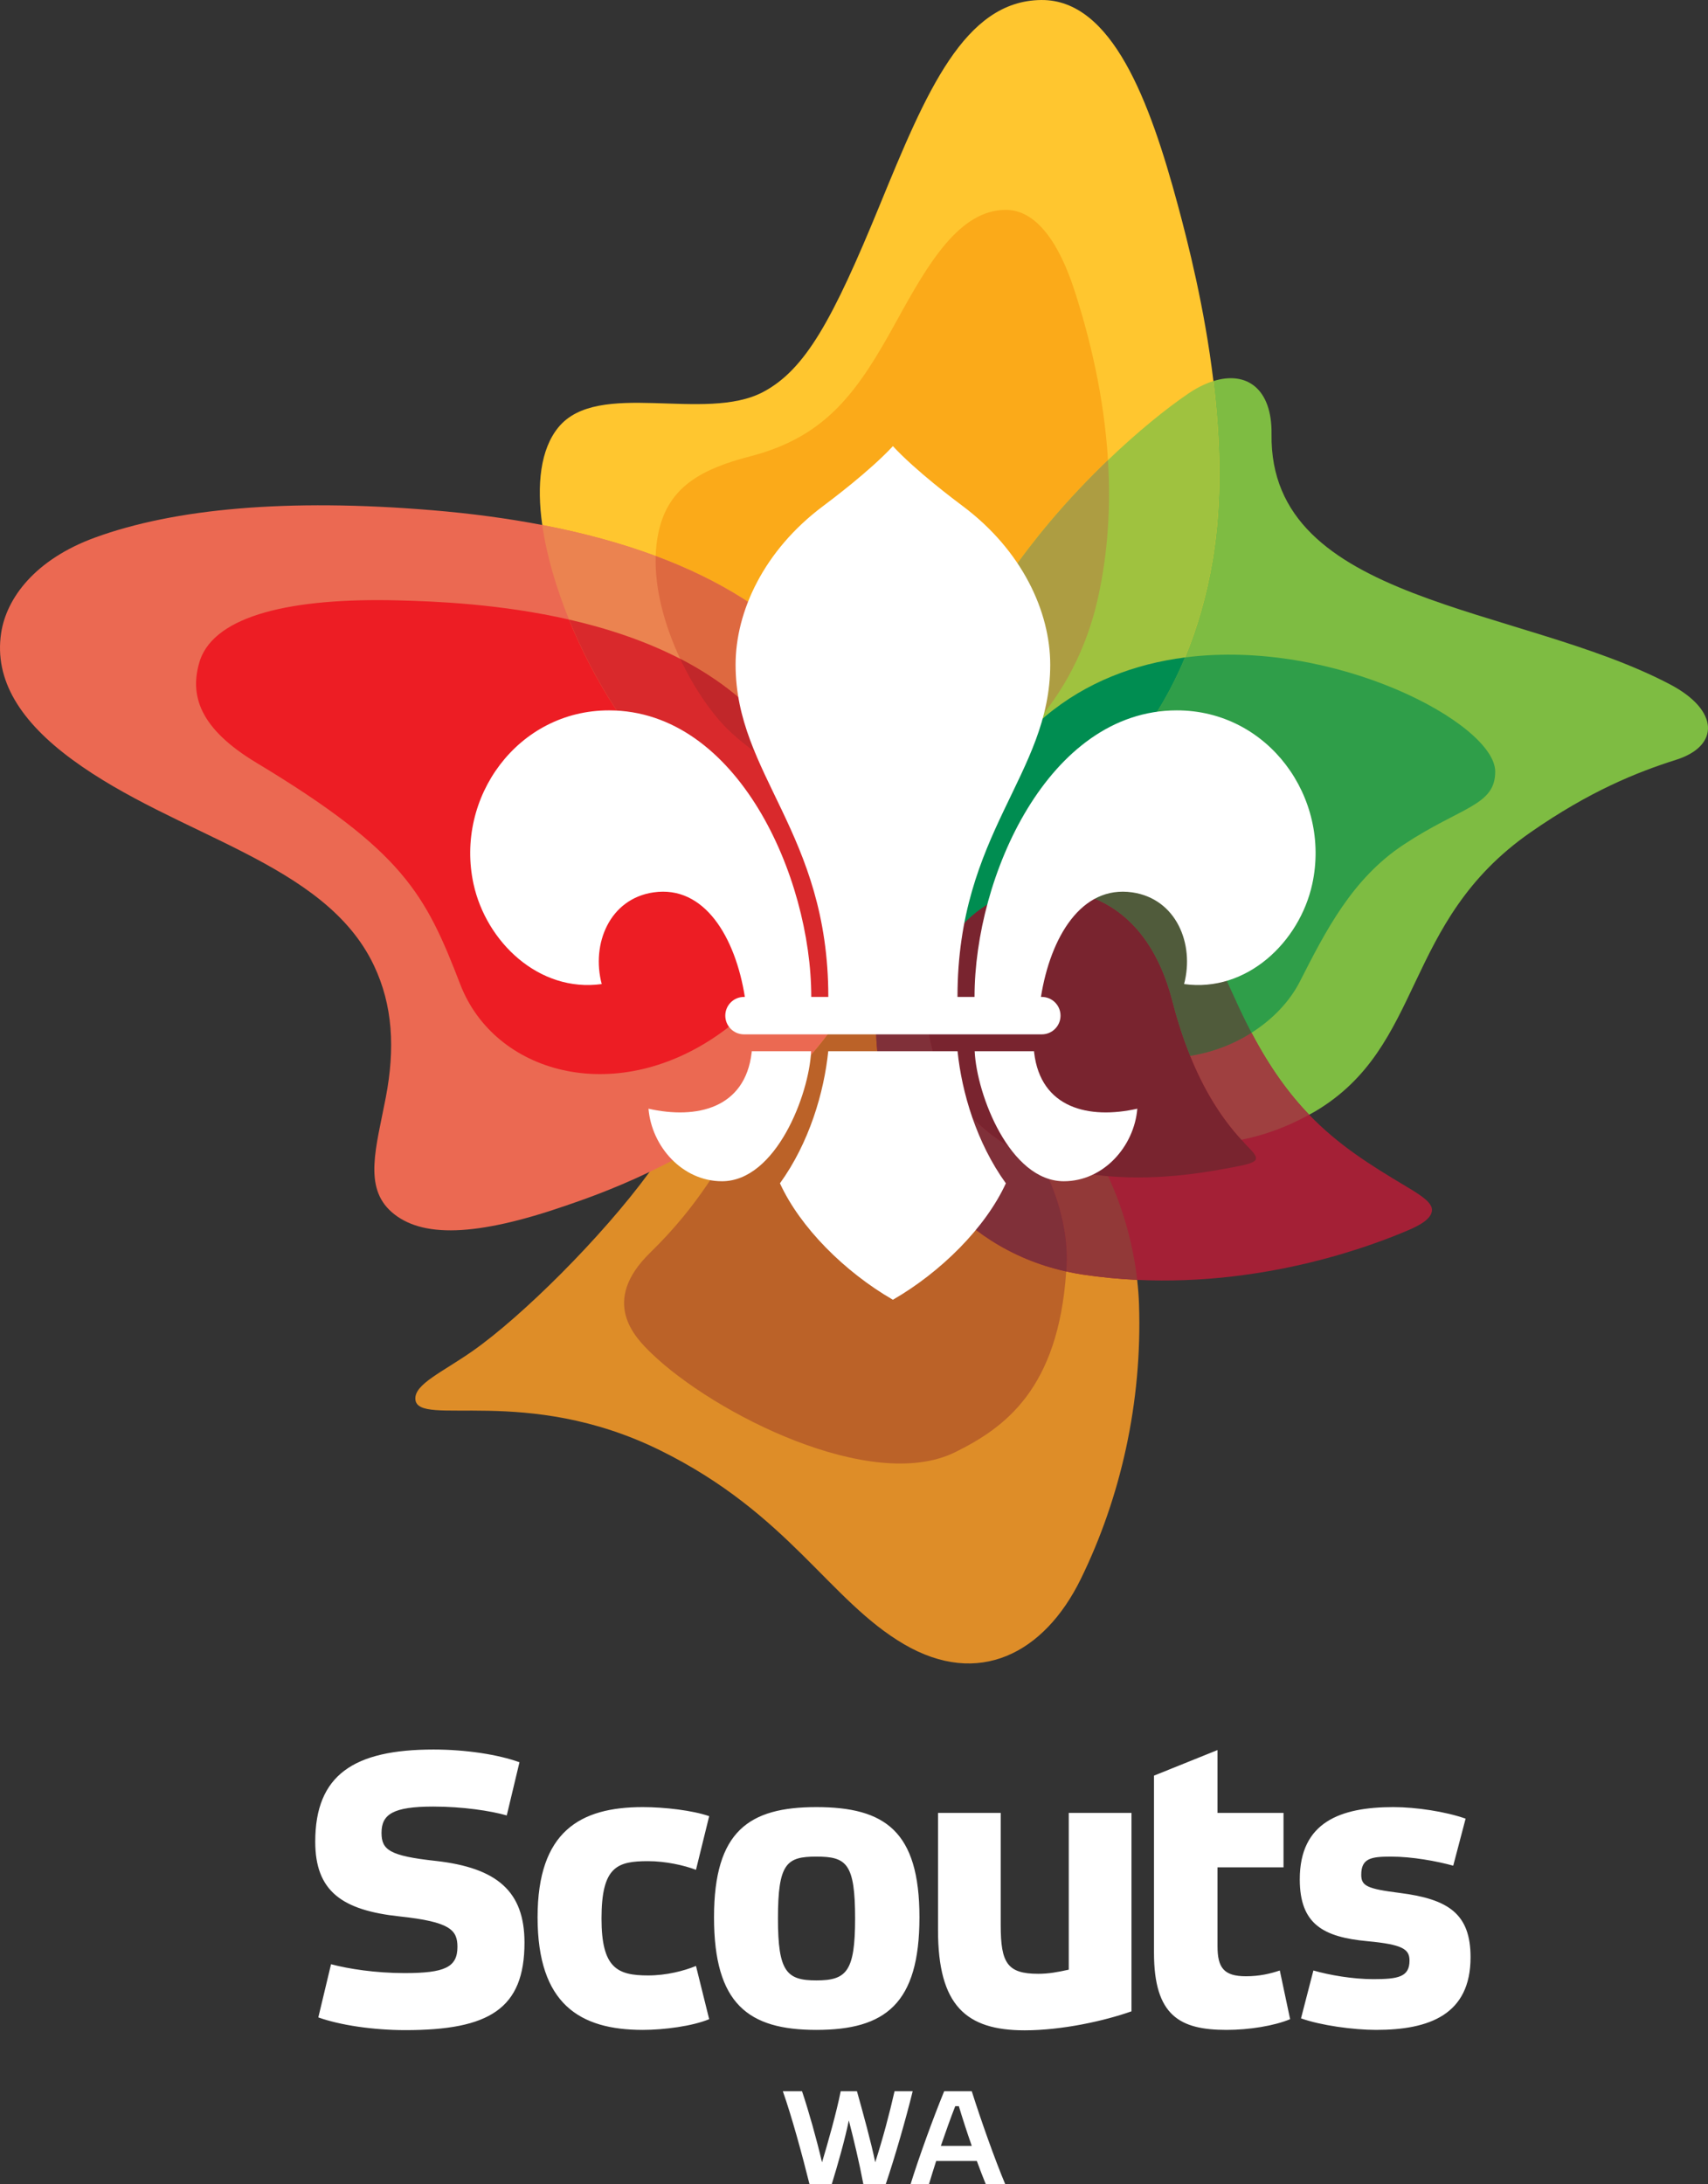
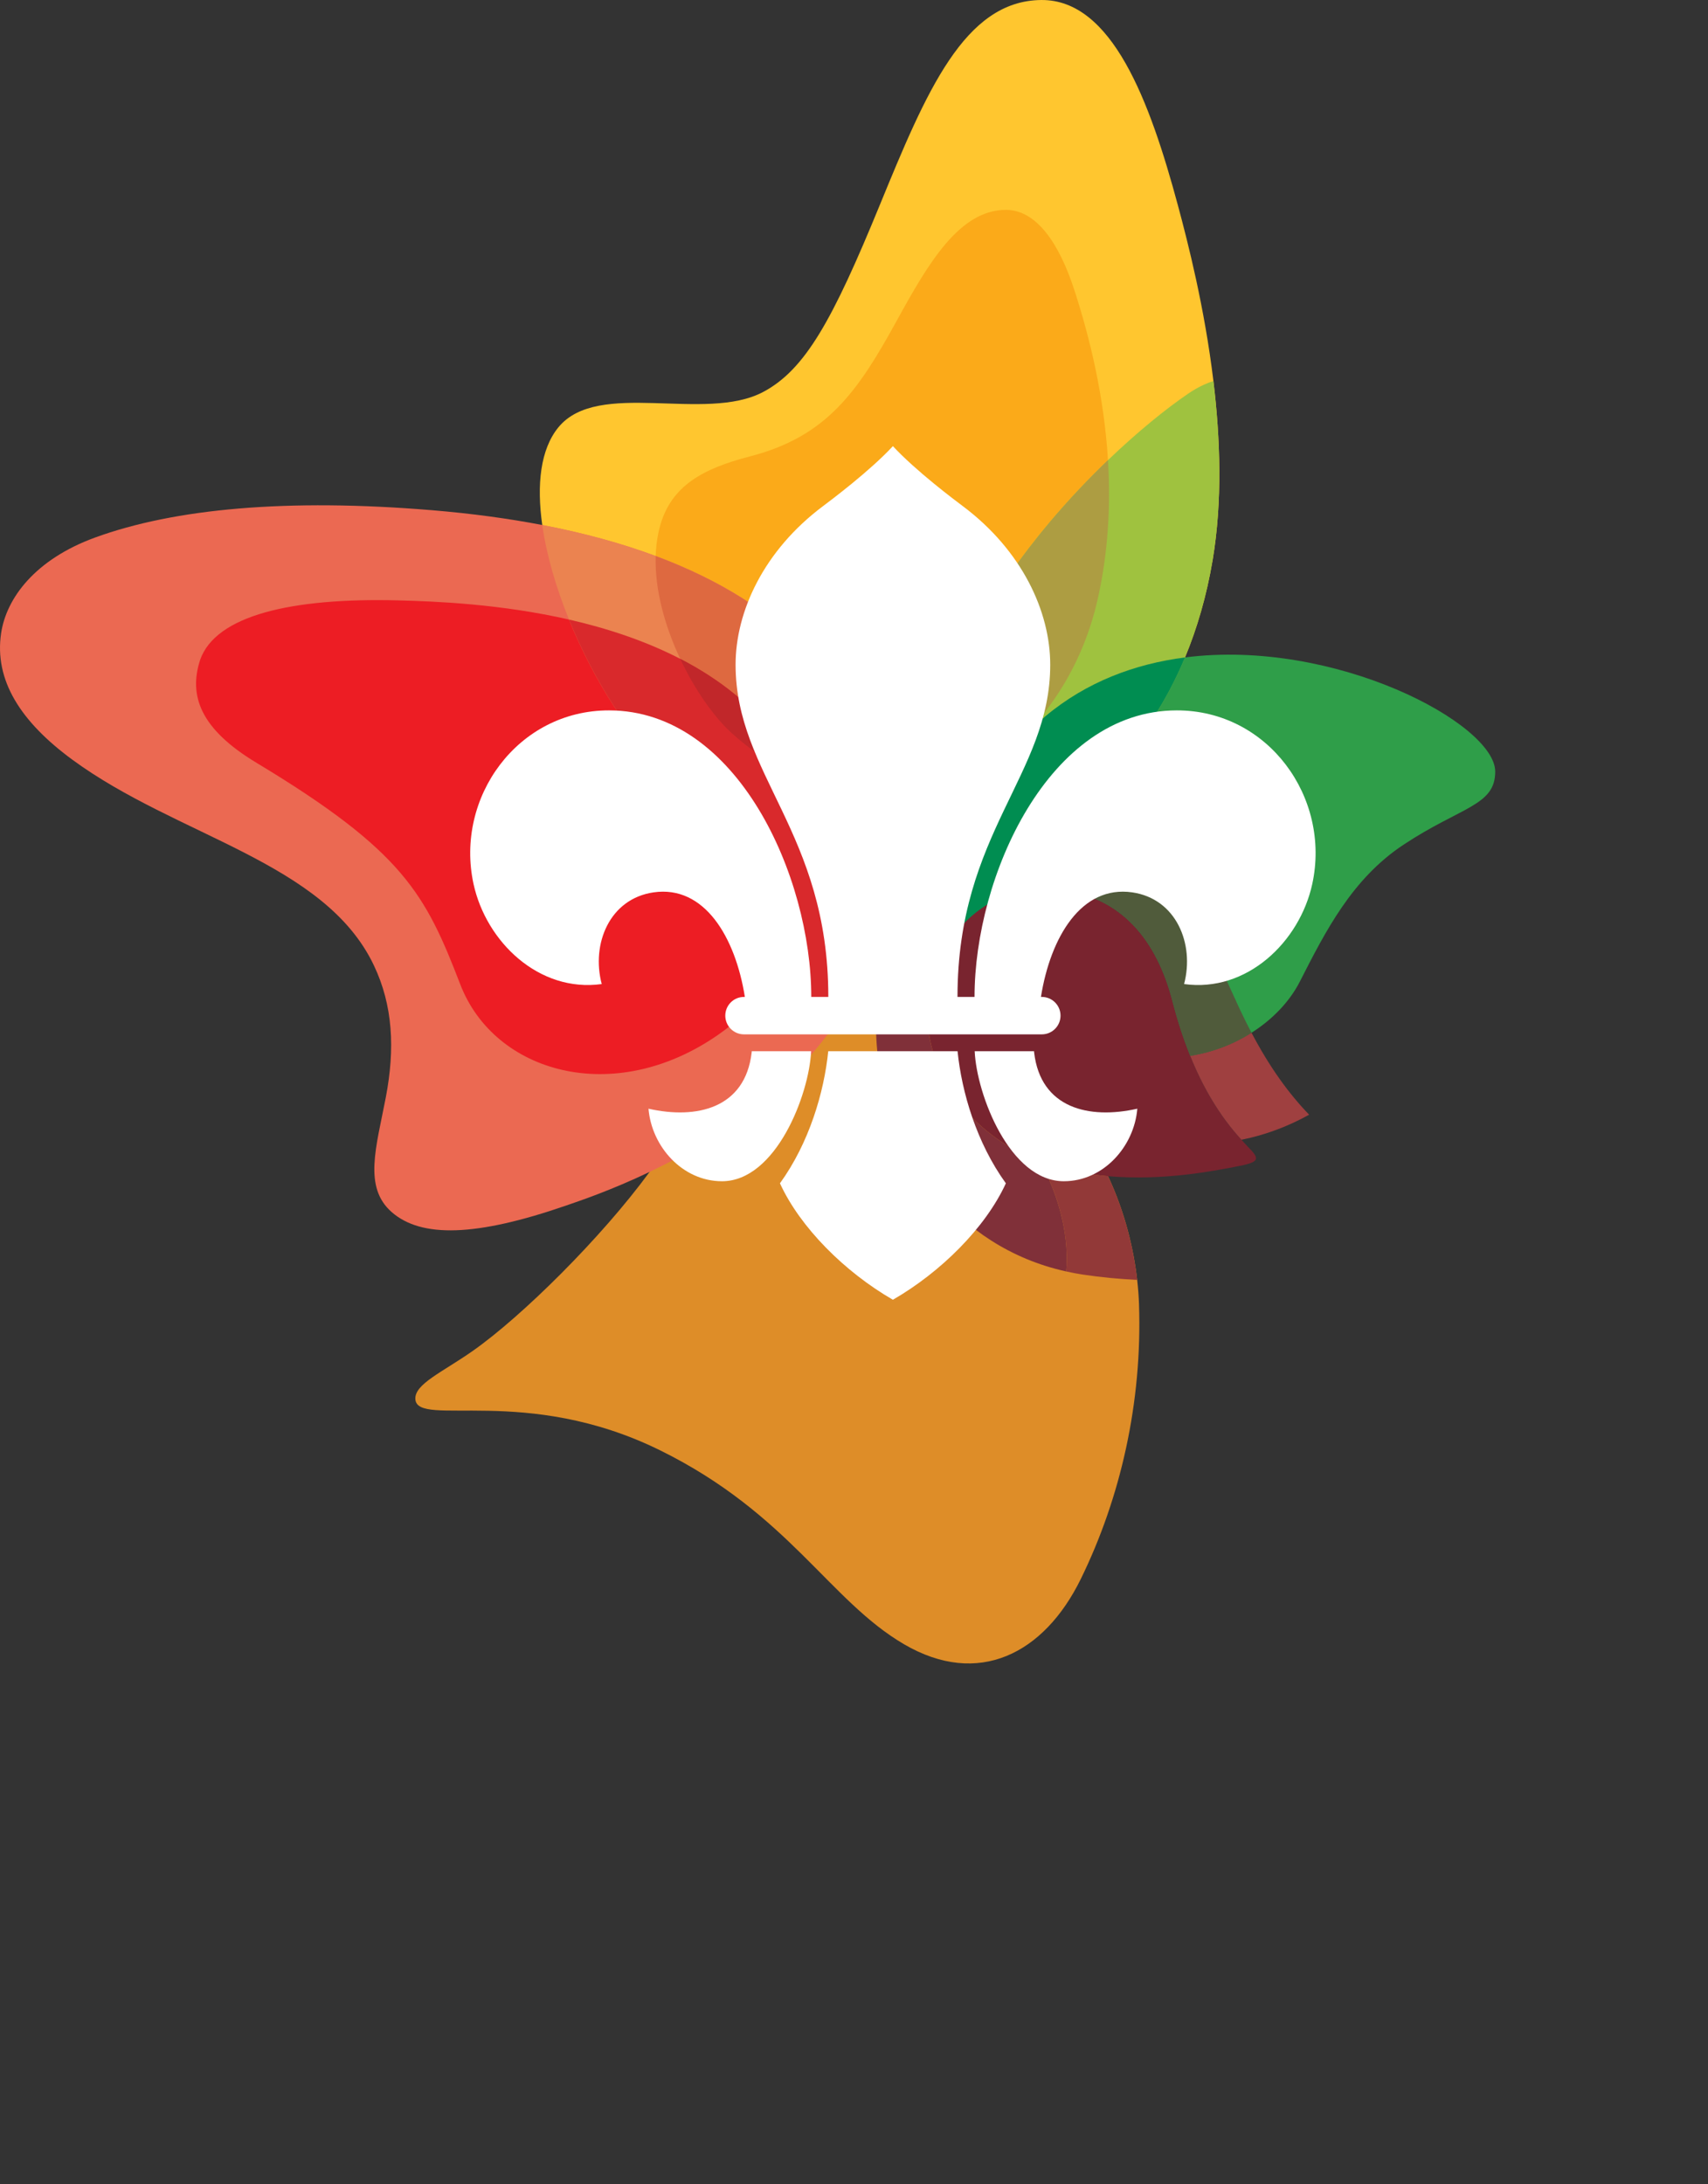
<svg xmlns="http://www.w3.org/2000/svg" xmlns:ns1="http://www.inkscape.org/namespaces/inkscape" xmlns:ns2="http://sodipodi.sourceforge.net/DTD/sodipodi-0.dtd" width="98.554mm" height="126.002mm" viewBox="0 0 349.207 446.463" id="svg2" version="1.1" ns1:version="0.91 r13725" ns2:docname="Scouts-wa.svg">
  <rect x="0" y="0" width="349.207" height="446.463" fill="#333333" stroke="none" />
  <title id="title4303">Scouts-Wetsern Australia</title>
  <defs id="defs4">
    <clipPath id="clipPath4150" clipPathUnits="userSpaceOnUse">
      <path ns1:connector-curvature="0" id="path4152" d="m 0,448.937 367.674,0 L 367.674,0 0,0 0,448.937 Z" />
    </clipPath>
  </defs>
  <ns2:namedview id="base" pagecolor="#ffffff" bordercolor="#666666" borderopacity="1.0" ns1:pageopacity="0.0" ns1:pageshadow="2" ns1:zoom="0.35" ns1:cx="-505.39668" ns1:cy="228.94557" ns1:document-units="px" ns1:current-layer="layer1" showgrid="false" fit-margin-top="0" fit-margin-left="0" fit-margin-right="0" fit-margin-bottom="0" ns1:window-width="1280" ns1:window-height="961" ns1:window-x="-8" ns1:window-y="-8" ns1:window-maximized="1" />
  <g ns1:label="Layer 1" ns1:groupmode="layer" id="layer1" transform="translate(-204.682,-314.845)">
    <g transform="matrix(1.25,0,0,-1.25,157.425,818.664)" ns1:label="Scouts_WA_Master_Vert_FullCol_Rev_RGB" id="g4144">
      <g id="g4146">
        <g clip-path="url(#clipPath4150)" id="g4148">
          <g transform="translate(310.993,291.125)" id="g4154">
-             <path ns1:connector-curvature="0" id="path4156" style="fill:#7ebc42;fill-opacity:1;fill-rule:nonzero;stroke:none" d="m 0,0 c -24.766,13.049 -65.6,13.171 -65.211,40.929 0.105,7.434 -4.075,10.392 -9.507,8.687 -1.331,-0.417 -2.733,-1.104 -4.171,-2.087 -3.529,-2.412 -8.155,-6.125 -13.074,-10.844 -3.106,-2.981 -6.329,-6.359 -9.47,-10.074 -8.967,-10.608 -20.025,-27.905 -22.715,-44.215 -0.147,-0.889 -0.275,-1.777 -0.371,-2.659 -0.357,-3.307 -0.474,-6.435 -0.386,-9.404 0.071,-2.406 0.277,-4.708 0.618,-6.9 0.68,-4.372 1.874,-8.329 3.507,-11.899 1.466,-3.206 3.287,-6.097 5.4,-8.702 3.579,-4.414 7.998,-8 12.985,-10.858 1.315,-0.753 2.623,-1.422 3.925,-2.053 10.018,-4.848 19.648,-6.112 28.343,-4.37 3.895,0.779 7.597,2.168 11.066,4.095 0.312,0.174 0.629,0.332 0.937,0.513 18.103,10.706 14.147,30.975 35.288,45.672 9.649,6.709 17.349,9.815 23.801,11.855 C 8.087,-10.063 8.051,-4.242 0,0" />
-           </g>
+             </g>
          <g transform="translate(236.275,340.741)" id="g4158">
            <path ns1:connector-curvature="0" id="path4160" style="fill:#ffc62f;fill-opacity:1;fill-rule:nonzero;stroke:none" d="M 0,0 C -1.443,11.998 -4.168,22.655 -5.811,28.747 -10.401,45.776 -16.579,62.412 -28.159,62.313 -40.75,62.205 -46.998,47.242 -54.563,28.797 -62.281,9.977 -66.756,1.868 -73.648,-1.784 c -9.526,-5.049 -27.018,2.137 -33.496,-5.79 -2.931,-3.585 -3.569,-9.361 -2.632,-15.965 0.692,-4.884 2.246,-10.22 4.376,-15.462 2.006,-4.94 4.521,-9.796 7.308,-14.107 6.429,-9.948 14.693,-17.574 24.878,-21.973 2.367,-1.022 4.837,-1.869 7.412,-2.531 0.197,-0.05 0.395,-0.099 0.593,-0.147 3.685,-0.9 7.581,-1.426 11.695,-1.537 0.554,-0.015 1.11,-0.025 1.672,-0.025 0.543,0 1.095,0.013 1.654,0.038 3.279,0.143 6.824,0.723 10.464,1.774 0.272,0.079 0.542,0.151 0.815,0.235 0.335,0.102 0.673,0.22 1.009,0.332 1.598,0.528 3.208,1.137 4.818,1.856 0.642,0.286 1.282,0.589 1.922,0.906 10.363,5.14 20.446,14.409 26.514,28.986 1.977,4.751 3.534,10.056 4.528,15.977 C 1.479,-19.693 1.136,-9.433 0,0" />
          </g>
          <g transform="translate(219.03,327.811)" id="g4162">
            <path ns1:connector-curvature="0" id="path4164" style="fill:#fbaa19;fill-opacity:1;fill-rule:nonzero;stroke:none" d="M 0,0 0,-0.001 0,0 C -0.638,10.451 -2.981,20.107 -5.547,27.952 -7.93,35.237 -11.604,40.927 -16.696,40.925 -24.277,40.922 -29.382,32.211 -34.497,22.896 -40.873,11.284 -45.91,3.88 -58.579,0.605 c -7.749,-2.002 -12.836,-4.83 -14.668,-11.317 -0.447,-1.587 -0.675,-3.257 -0.73,-4.971 -0.175,-5.537 1.53,-11.544 4.011,-16.809 2.389,-5.07 5.492,-9.451 8.325,-12.051 3.362,-3.084 7.098,-5.507 11.156,-7.202 4.093,-1.709 8.519,-2.666 13.231,-2.79 0.348,-0.01 0.694,-0.025 1.045,-0.025 1.373,0 2.711,0.1 4.023,0.271 l 0,0.001 0,-0.001 c 15.683,2.052 26.891,15.922 30.423,31.21 C 0.054,-15.221 0.452,-7.412 0,0" />
          </g>
          <g transform="translate(224.105,189.81)" id="g4166">
            <path ns1:connector-curvature="0" id="path4168" style="fill:#de8d28;fill-opacity:1;fill-rule:nonzero;stroke:none" d="m 0,0 c -0.041,1.196 -0.138,2.526 -0.3,3.951 -0.554,4.859 -1.916,10.877 -4.764,16.959 -1.637,3.494 -3.769,7.004 -6.518,10.326 -4.107,4.964 -9.599,9.501 -16.911,12.911 -0.655,0.306 -1.319,0.607 -2.005,0.894 -1.342,0.563 -2.706,1.057 -4.082,1.486 -2.746,0.857 -5.544,1.433 -8.35,1.675 -1.734,0.151 -3.47,0.172 -5.197,0.054 -10.284,-0.705 -20.248,-6.393 -27.508,-19.82 -1.135,-2.099 -2.648,-4.413 -4.418,-6.832 -7.879,-10.766 -20.907,-23.65 -28.935,-29.277 -4.968,-3.482 -9.557,-5.422 -9.374,-7.903 0.348,-4.696 18.104,2.481 40.067,-8.362 21.029,-10.383 27.615,-24.549 39.883,-31.705 12.13,-7.076 22.892,-1.567 28.901,10.705 C -3.032,-31.704 0.552,-16.128 0,0" />
          </g>
          <g transform="translate(207.945,213.128)" id="g4170">
-             <path ns1:connector-curvature="0" id="path4172" style="fill:#bb6228;fill-opacity:1;fill-rule:nonzero;stroke:none" d="m 0,0 c -4.921,1.846 -9.568,4.858 -13.246,9.627 -1.356,1.756 -2.405,3.553 -3.21,5.357 -1.228,2.757 -1.855,5.534 -1.963,8.225 -2.747,0.856 -5.545,1.433 -8.351,1.676 -1.733,0.149 -3.47,0.171 -5.197,0.052 -3.016,-4.976 -6.812,-9.281 -10.931,-12.977 -0.333,-0.299 -0.667,-0.593 -1.004,-0.883 -4.32,-4 -6.536,-8.965 -10.669,-15.016 -2.27,-3.324 -5.12,-6.974 -9.218,-10.971 -8.237,-8.032 -2.518,-13.84 0.184,-16.449 10.223,-9.87 36.033,-22.938 49.715,-16.174 8.07,3.989 16.848,10.288 18.142,29.545 0.018,0.26 0.039,0.515 0.054,0.781 C 4.611,-11.704 3.019,-5.526 0,0" />
-           </g>
+             </g>
          <g transform="translate(267.848,209.016)" id="g4174">
-             <path ns1:connector-curvature="0" id="path4176" style="fill:#a42036;fill-opacity:1;fill-rule:nonzero;stroke:none" d="m 0,0 c -5.968,3.551 -11.155,6.815 -15.916,11.756 -3.309,3.433 -6.411,7.682 -9.425,13.4 -0.646,1.227 -1.29,2.514 -1.93,3.883 -5.904,12.636 -11.372,28.397 -30.187,28.397 -1.924,0 -3.771,-0.163 -5.543,-0.466 -0.56,-0.096 -1.11,-0.205 -1.654,-0.33 -1.677,-0.384 -3.277,-0.905 -4.792,-1.548 -0.322,-0.137 -0.639,-0.28 -0.953,-0.428 -0.304,-0.143 -0.601,-0.294 -0.897,-0.447 -3.984,-2.056 -7.311,-5.02 -9.845,-8.675 -3.177,-4.583 -5.105,-10.245 -5.531,-16.546 -0.166,-2.461 -0.1,-5.018 0.209,-7.648 0.041,-0.355 0.077,-0.706 0.127,-1.064 2.01,-14.163 12.299,-30.11 30.686,-34.16 0.875,-0.193 1.761,-0.368 2.672,-0.506 3.039,-0.457 6.023,-0.735 8.936,-0.873 21.435,-1.011 38.924,5.808 44.364,8.133 1.765,0.755 3.855,1.846 3.852,3.309 C 4.17,-2.672 2.711,-1.612 0,0" />
-           </g>
+             </g>
          <g transform="translate(181.776,273.276)" id="g4178">
            <path ns1:connector-curvature="0" id="path4180" style="fill:#eb6952;fill-opacity:1;fill-rule:nonzero;stroke:none" d="m 0,0 c -3.362,17.453 -15.316,30.878 -36.723,38.853 -5.546,2.065 -11.727,3.764 -18.554,5.074 -5.569,1.069 -11.565,1.881 -18.004,2.417 -23.68,1.972 -42.175,0.269 -55.164,-4.475 -9.783,-3.574 -14.476,-9.887 -15.34,-15.613 -1.165,-7.732 3.23,-14.517 11.604,-20.675 17.184,-12.636 41.261,-16.679 49.348,-33.634 3.132,-6.566 3.492,-13.646 1.963,-21.63 -1.558,-8.134 -3.709,-14.669 0.978,-18.757 4.824,-4.21 13.722,-4.048 28.579,1.102 1.99,0.69 7.195,2.421 13.589,5.476 6.162,2.945 13.425,7.122 19.991,12.792 0.323,0.299 0.655,0.593 1.004,0.882 4.119,3.697 7.915,8.001 10.931,12.978 3.982,6.569 6.595,14.313 6.783,23.38 0.007,0.347 0.019,0.691 0.019,1.042 C 1.004,-7.04 0.664,-3.444 0,0" />
          </g>
          <g transform="translate(171.025,261.599)" id="g4182">
            <path ns1:connector-curvature="0" id="path4184" style="fill:#ed1d24;fill-opacity:1;fill-rule:nonzero;stroke:none" d="m 0,0 c 0.023,0.462 0.036,0.923 0.041,1.384 0.046,4.575 -0.812,9.05 -2.522,13.083 -0.813,1.919 -1.818,3.738 -3.006,5.421 -4.274,6.051 -10.067,10.523 -16.474,13.832 -5.783,2.986 -12.067,5.022 -18.19,6.422 -11.189,2.557 -21.841,2.98 -27.911,3.135 -17.504,0.449 -29.848,-2.46 -32.417,-9.708 -1.903,-5.837 -0.029,-11.286 9.194,-16.84 24.073,-14.496 27.657,-21.48 33.353,-36.257 5.592,-14.507 25.089,-20.051 42.09,-8.288 6.195,4.286 10.477,9.795 13.025,15.717 0.577,-3.275 0.872,-6.481 0.872,-9.471 l 0,-1.42 5.62,0 0,1.42 C 3.675,-12.866 2.11,-5.944 0,0" />
          </g>
          <g transform="translate(171.066,262.983)" id="g4186">
            <path ns1:connector-curvature="0" id="path4188" style="fill:#eb8350;fill-opacity:1;fill-rule:nonzero;stroke:none" d="m 0,0 c 0.046,4.575 -0.811,9.05 -2.521,13.083 4.093,-1.709 8.519,-2.666 13.231,-2.79 -3.362,17.453 -15.316,30.878 -36.723,38.853 -5.546,2.065 -11.727,3.764 -18.554,5.074 0.692,-4.884 2.246,-10.219 4.376,-15.462 2.006,-4.941 4.521,-9.796 7.308,-14.108 6.429,-9.947 14.693,-17.573 24.878,-21.972 -0.004,10e-4 -0.007,-0.004 -0.011,-0.002 2.469,-5.125 4.202,-10.736 5.158,-16.158 0.578,-3.276 0.872,-6.482 0.872,-9.472 l 0,-1.42 5.62,0 0,1.42 c 0,8.704 -1.564,15.626 -3.675,21.57 C -0.018,-0.922 -0.005,-0.461 0,0" />
          </g>
          <g transform="translate(145.053,312.128)" id="g4190">
            <path ns1:connector-curvature="0" id="path4192" style="fill:#de6940;fill-opacity:1;fill-rule:nonzero;stroke:none" d="m 0,0 c -0.175,-5.537 1.529,-11.544 4.011,-16.81 2.389,-5.069 5.492,-9.451 8.324,-12.05 3.362,-3.084 7.098,-5.507 11.156,-7.203 4.094,-1.708 8.52,-2.666 13.232,-2.79 C 33.36,-21.399 21.407,-7.975 0,0" />
          </g>
          <g transform="translate(171.025,261.599)" id="g4194">
            <path ns1:connector-curvature="0" id="path4196" style="fill:#d9292c;fill-opacity:1;fill-rule:nonzero;stroke:none" d="m 0,0 c 0.023,0.462 0.036,0.923 0.041,1.384 0.046,4.575 -0.812,9.05 -2.522,13.083 -0.813,1.919 -1.818,3.738 -3.006,5.421 -4.274,6.051 -10.067,10.523 -16.474,13.832 -5.783,2.986 -12.067,5.022 -18.19,6.422 2.007,-4.941 4.522,-9.796 7.308,-14.108 6.43,-9.947 14.694,-17.573 24.879,-21.972 -0.004,0 -0.007,-0.004 -0.012,-0.002 2.47,-5.125 4.203,-10.736 5.159,-16.159 0.577,-3.275 0.872,-6.481 0.872,-9.471 l 0,-1.42 5.62,0 0,1.42 C 3.675,-12.866 2.11,-5.944 0,0" />
          </g>
          <g transform="translate(157.388,283.268)" id="g4198">
            <path ns1:connector-curvature="0" id="path4200" style="fill:#c1272a;fill-opacity:1;fill-rule:nonzero;stroke:none" d="M 0,0 C 3.362,-3.084 7.098,-5.508 11.156,-7.202 10.342,-5.283 9.338,-3.464 8.15,-1.781 3.875,4.271 -1.917,8.742 -8.325,12.051 -5.936,6.981 -2.833,2.6 0,0" />
          </g>
          <g transform="translate(231.628,295.548)" id="g4202">
            <path ns1:connector-curvature="0" id="path4204" style="fill:#2f9e49;fill-opacity:1;fill-rule:nonzero;stroke:none" d="m 0,0 c -8.134,-1.043 -16.086,-3.968 -22.845,-9.629 -4.41,-3.693 -8.704,-10.857 -10.063,-19.151 -0.435,-1.002 -0.861,-2.032 -1.273,-3.088 -0.027,-0.071 -0.054,-0.142 -0.082,-0.213 -1.535,-3.973 -2.856,-8.367 -3.631,-13.456 -0.466,-3.058 -0.736,-6.364 -0.736,-9.98 l 0,-1.417 5.622,0 0,1.417 c 0,3.768 0.461,7.685 1.282,11.568 0.32,1.511 0.691,3.012 1.123,4.502 2.39,1.141 5.013,1.747 7.733,1.666 13.831,-0.413 18.846,-10.722 20.86,-18.609 0.784,-3.069 1.743,-5.987 2.859,-8.756 3.687,0.579 7.107,1.919 10.03,3.77 3.483,2.206 6.259,5.138 7.914,8.384 4.193,8.226 8.53,16.805 16.967,22.379 9.45,6.243 14.979,6.355 14.979,11.946 C 50.739,-10.867 24.546,3.146 0,0" />
          </g>
          <g transform="translate(236.275,340.741)" id="g4206">
            <path ns1:connector-curvature="0" id="path4208" style="fill:#9fc23f;fill-opacity:1;fill-rule:nonzero;stroke:none" d="m 0,0 c -1.331,-0.417 -2.733,-1.104 -4.171,-2.087 -3.529,-2.411 -8.155,-6.125 -13.074,-10.844 -3.107,-2.981 -6.329,-6.359 -9.47,-10.074 -8.968,-10.608 -20.025,-27.905 -22.716,-44.215 -0.147,-0.889 -0.275,-1.777 -0.37,-2.659 -0.357,-3.308 -0.474,-6.435 -0.387,-9.404 3.279,0.143 6.824,0.723 10.464,1.774 0.296,0.154 0.594,0.305 0.897,0.447 -0.027,-0.071 -0.055,-0.141 -0.082,-0.212 -1.535,-3.973 -2.857,-8.368 -3.632,-13.456 -0.465,-3.058 -0.736,-6.365 -0.736,-9.98 l 0,-1.417 5.622,0 0,1.417 c 0,3.768 0.462,7.685 1.283,11.567 0.319,1.511 0.69,3.013 1.123,4.502 0.997,3.429 2.279,6.765 3.821,9.885 0.092,0.186 0.172,0.38 0.265,0.564 0.001,0.004 0.003,0.008 0.003,0.012 10.363,5.14 20.446,14.41 26.514,28.987 1.977,4.75 3.534,10.056 4.528,15.976 C 1.479,-19.693 1.136,-9.433 0,0" />
          </g>
          <g transform="translate(209.56,317.736)" id="g4210">
            <path ns1:connector-curvature="0" id="path4212" style="fill:#ad9d42;fill-opacity:1;fill-rule:nonzero;stroke:none" d="M 0,0 C -8.968,-10.608 -20.025,-27.905 -22.716,-44.215 -7.033,-42.163 4.175,-28.293 7.707,-13.006 9.523,-5.146 9.922,2.662 9.47,10.073 6.363,7.093 3.141,3.715 0,0" />
          </g>
          <g transform="translate(208.784,285.919)" id="g4214">
            <path ns1:connector-curvature="0" id="path4216" style="fill:#008d51;fill-opacity:1;fill-rule:nonzero;stroke:none" d="m 0,0 c -4.41,-3.693 -8.704,-10.857 -10.063,-19.151 -0.436,-1.002 -0.861,-2.032 -1.273,-3.088 -0.027,-0.072 -0.055,-0.143 -0.082,-0.213 -1.535,-3.973 -2.856,-8.367 -3.631,-13.456 -0.466,-3.059 -0.737,-6.364 -0.737,-9.98 l 0,-1.417 5.622,0 0,1.417 c 0,3.768 0.462,7.684 1.283,11.568 0.319,1.51 0.691,3.012 1.123,4.502 0.997,3.428 2.279,6.764 3.821,9.884 0.092,0.186 0.172,0.38 0.265,0.564 0.001,0.004 0.003,0.009 0.003,0.013 C 6.694,-14.218 16.777,-4.948 22.845,9.628 14.711,8.586 6.759,5.661 0,0" />
          </g>
          <g transform="translate(207.945,213.128)" id="g4218">
            <path ns1:connector-curvature="0" id="path4220" style="fill:#923938;fill-opacity:1;fill-rule:nonzero;stroke:none" d="m 0,0 c 3.019,-5.526 4.611,-11.704 4.306,-17.207 -0.015,-0.267 -0.036,-0.521 -0.054,-0.781 0.875,-0.194 1.762,-0.368 2.673,-0.506 3.038,-0.457 6.022,-0.735 8.935,-0.873 -0.553,4.858 -1.916,10.877 -4.764,16.959 C 7.434,-2.089 3.644,-1.367 0,0" />
          </g>
          <g transform="translate(207.945,213.128)" id="g4222">
            <path ns1:connector-curvature="0" id="path4224" style="fill:#803039;fill-opacity:1;fill-rule:nonzero;stroke:none" d="m 0,0 c -4.921,1.846 -9.568,4.858 -13.246,9.626 -1.356,1.757 -2.405,3.554 -3.21,5.358 -1.228,2.757 -1.855,5.534 -1.963,8.225 -2.747,0.856 -5.545,1.433 -8.351,1.675 -0.166,-2.461 -0.1,-5.019 0.209,-7.649 0.041,-0.354 0.077,-0.706 0.127,-1.063 2.01,-14.163 12.3,-30.11 30.686,-34.16 0.018,0.26 0.039,0.514 0.054,0.781 C 4.611,-11.704 3.019,-5.526 0,0" />
          </g>
          <g transform="translate(241.841,215.609)" id="g4226">
            <path ns1:connector-curvature="0" id="path4228" style="fill:#79242f;fill-opacity:1;fill-rule:nonzero;stroke:none" d="m 0,0 c -0.34,0.34 -0.649,0.712 -0.976,1.066 -3.511,3.813 -6.268,8.463 -8.388,13.726 -1.115,2.77 -2.074,5.687 -2.859,8.757 -2.014,7.887 -7.029,18.195 -20.86,18.608 -2.72,0.081 -5.343,-0.525 -7.732,-1.666 -0.708,-0.339 -1.393,-0.731 -2.057,-1.16 -1.995,-1.289 -3.775,-2.963 -5.235,-4.93 -1.598,-2.153 -2.811,-4.651 -3.522,-7.351 -0.529,-2.014 -0.775,-4.139 -0.687,-6.322 0.108,-2.692 0.736,-5.468 1.964,-8.225 0.804,-1.805 1.854,-3.602 3.209,-5.358 3.679,-4.768 8.326,-7.781 13.247,-9.626 3.643,-1.368 7.433,-2.089 11.095,-2.409 9.133,-0.798 17.449,0.915 20.572,1.49 C 2.045,-2.614 2.205,-2.205 0,0" />
          </g>
          <g transform="translate(232.477,230.401)" id="g4230">
            <path ns1:connector-curvature="0" id="path4232" style="fill:#9f4040;fill-opacity:1;fill-rule:nonzero;stroke:none" d="m 0,0 c 2.12,-5.263 4.877,-9.913 8.389,-13.726 3.894,0.78 7.596,2.168 11.066,4.096 C 16.146,-6.196 13.044,-1.947 10.03,3.771 7.107,1.919 3.688,0.578 0,0" />
          </g>
          <g transform="translate(210.39,266.451)" id="g4234">
            <path ns1:connector-curvature="0" id="path4236" style="fill:#505b3b;fill-opacity:1;fill-rule:nonzero;stroke:none" d="m 0,0 c -1.924,0 -3.771,-0.162 -5.543,-0.466 -1.542,-3.12 -2.824,-6.456 -3.821,-9.885 2.389,1.141 5.012,1.747 7.732,1.666 13.831,-0.413 18.846,-10.721 20.861,-18.608 0.784,-3.069 1.743,-5.987 2.858,-8.757 3.687,0.578 7.107,1.919 10.03,3.771 -0.646,1.226 -1.29,2.513 -1.93,3.883 C 24.283,-15.761 18.815,0 0,0" />
          </g>
          <g transform="translate(230.27,286.889)" id="g4238">
            <path ns1:connector-curvature="0" id="path4240" style="fill:#ffffff;fill-opacity:1;fill-rule:nonzero;stroke:none" d="m 0,0 c -20.983,-0.028 -33.067,-27.197 -33.067,-46.857 l -2.787,0 c 0,26.92 15.167,36.293 15.167,54.334 0,8.691 -4.611,18.66 -14.284,25.912 -1.294,0.969 -7.667,5.742 -11.448,9.821 C -50.2,39.131 -56.573,34.358 -57.866,33.389 -67.54,26.137 -72.15,16.168 -72.15,7.477 c 0,-18.041 15.167,-27.414 15.167,-54.334 l -2.788,0 c 0,19.66 -12.083,46.829 -33.067,46.857 -14.941,0.02 -25.253,-14.242 -22.173,-28.393 2.067,-9.466 10.703,-17.782 20.966,-16.359 -1.739,6.568 1.283,13.95 8.48,14.993 8.319,1.205 13.377,-7.324 14.932,-17.098 l -0.141,0 c -1.691,0 -3.061,-1.371 -3.061,-3.061 0,-1.69 1.37,-3.061 3.061,-3.061 l 48.711,0 c 1.69,0 3.061,1.371 3.061,3.061 0,1.69 -1.371,3.061 -3.061,3.061 l -0.142,0 c 1.556,9.774 6.613,18.303 14.933,17.098 7.197,-1.043 10.218,-8.425 8.48,-14.993 10.262,-1.423 18.898,6.893 20.965,16.359 C 25.253,-14.242 14.941,0.02 0,0 m -23.316,-55.96 c -0.006,0.052 -0.012,0.134 -0.018,0.224 l -9.708,0 c 0.322,-7.099 5.756,-21.261 14.583,-21.261 6.47,0 11.503,5.673 12.017,11.862 -7.892,-1.779 -15.804,0.061 -16.874,9.175 m -33.678,0.224 c -0.689,-6.732 -3.103,-14.962 -7.9,-21.601 3.314,-7.23 10.592,-14.489 18.475,-19.042 7.883,4.553 15.161,11.812 18.476,19.042 -4.798,6.639 -7.211,14.869 -7.901,21.601 l -21.15,0 z m -2.801,0 c -0.322,-7.099 -5.756,-21.261 -14.583,-21.261 -6.47,0 -11.503,5.673 -12.017,11.862 7.892,-1.779 15.804,0.061 16.874,9.175 0.006,0.052 0.012,0.134 0.018,0.224 l 9.708,0 z" />
          </g>
          <g transform="translate(275.5,97.967)" id="g4242">
-             <path ns1:connector-curvature="0" id="path4244" style="fill:#ffffff;fill-opacity:1;fill-rule:nonzero;stroke:none" d="m 0,0 c -2.698,0.741 -6.679,1.484 -10.188,1.484 -3.239,0 -4.858,-0.27 -4.858,-2.969 0,-1.822 0.945,-2.293 6.275,-2.968 8.03,-1.013 11.605,-3.442 11.605,-10.526 0,-9.378 -6.747,-11.875 -15.451,-11.875 -3.71,0 -9.109,0.742 -12.279,1.889 l 2.024,7.826 c 2.563,-0.742 6.41,-1.416 9.783,-1.416 4.049,0 5.938,0.337 5.938,3.036 0,1.889 -1.148,2.631 -6.883,3.171 -7.219,0.675 -11.065,2.767 -11.065,10.121 0,9.378 6.68,11.807 15.316,11.807 3.711,0 8.569,-0.741 11.808,-1.889 L 0,0 Z m -38.554,-0.271 0,-12.886 c 0,-3.509 1.013,-4.926 4.657,-4.926 2.159,0 3.913,0.405 5.532,0.944 l 1.687,-7.961 c -2.564,-1.08 -6.68,-1.754 -10.39,-1.754 -7.625,0 -11.876,2.293 -11.876,12.617 l 0,28.963 10.39,4.182 0,-10.272 10.796,0 0,-8.907 -10.796,0 z m -24.328,8.907 10.256,0 0,-32.453 c -4.386,-1.552 -11.336,-3.105 -17.475,-3.105 -9.581,0 -14.169,4.049 -14.169,16.396 l 0,19.162 10.255,0 0,-18.353 c 0,-6.207 1.079,-7.961 6.14,-7.961 1.687,0 3.172,0.27 4.993,0.675 l 0,25.639 z m -47.567,-17.273 c 0,-8.704 1.417,-10.121 6.275,-10.121 4.925,0 6.342,1.417 6.342,10.121 0,9.041 -1.417,10.121 -6.342,10.121 -4.858,0 -6.275,-1.08 -6.275,-10.121 m -10.458,0.202 c 0,14.102 5.735,18.015 16.733,18.015 11.2,0 16.867,-3.913 16.867,-18.015 0,-14.169 -5.599,-18.419 -16.867,-18.419 -11.133,0 -16.733,4.25 -16.733,18.419 m -0.792,-16.665 c -2.766,-1.147 -7.422,-1.754 -10.863,-1.754 -10.323,0 -17.205,4.25 -17.205,18.419 0,14.035 6.95,18.015 17.205,18.015 3.576,0 8.164,-0.539 10.863,-1.484 l -2.159,-8.771 c -1.957,0.742 -4.993,1.416 -7.827,1.416 -5.06,0 -7.625,-0.876 -7.625,-9.378 0,-8.096 2.565,-9.311 7.625,-9.311 2.969,0 5.87,0.742 7.827,1.552 l 2.159,-8.704 z m -33.108,33.317 c -2.648,0.756 -7.186,1.449 -12.039,1.449 -6.555,0 -8.446,-1.261 -8.446,-4.286 0,-2.774 1.261,-3.781 8.887,-4.601 10.022,-1.134 14.497,-4.979 14.497,-13.362 0,-10.841 -5.799,-14.308 -19.476,-14.308 -5.295,0 -10.715,0.82 -14.245,2.08 l 2.08,8.698 c 2.836,-0.756 7.249,-1.449 12.039,-1.449 6.555,0 8.635,0.945 8.635,4.286 0,2.773 -1.198,4.096 -9.455,4.979 -9.391,1.008 -13.803,4.097 -13.803,12.228 0,10.904 6.303,15.063 19.35,15.063 5.294,0 10.589,-0.819 14.055,-2.079 l -2.079,-8.698 z" />
-           </g>
+             </g>
          <g transform="translate(194.047,58.641)" id="g4246">
-             <path ns1:connector-curvature="0" id="path4248" style="fill:#ffffff;fill-opacity:1;fill-rule:nonzero;stroke:none" d="m 0,0 c -0.764,-1.963 -1.57,-4.208 -2.354,-6.498 l 5.058,0 C 1.919,-4.252 1.178,-1.963 0.589,0 L 0,0 Z m 3.532,-8.962 -6.65,0 c -0.437,-1.351 -0.828,-2.639 -1.178,-3.794 l -3.009,0 c 1.417,4.535 3.642,10.662 5.495,15.198 l 4.514,0 C 4.252,-2.442 6.476,-8.7 8.177,-12.756 l -3.184,0 c -0.435,1.09 -0.959,2.399 -1.461,3.794 m -23.728,-3.794 -3.642,0 c -1.199,4.819 -2.922,11.143 -4.361,15.198 l 3.14,0 c 1.112,-3.314 2.333,-7.653 3.271,-11.622 0.915,3.031 2.398,8.264 3.053,11.622 l 2.66,0 c 0.915,-3.271 2.354,-8.461 2.987,-11.622 1.242,3.881 2.312,7.871 3.161,11.622 l 2.966,0 c -1.112,-4.536 -2.878,-10.663 -4.404,-15.198 l -3.663,0 c -0.655,3.488 -1.593,7.392 -2.377,10.423 -0.655,-3.184 -1.767,-7.087 -2.791,-10.423" />
-           </g>
+             </g>
        </g>
      </g>
    </g>
  </g>
</svg>